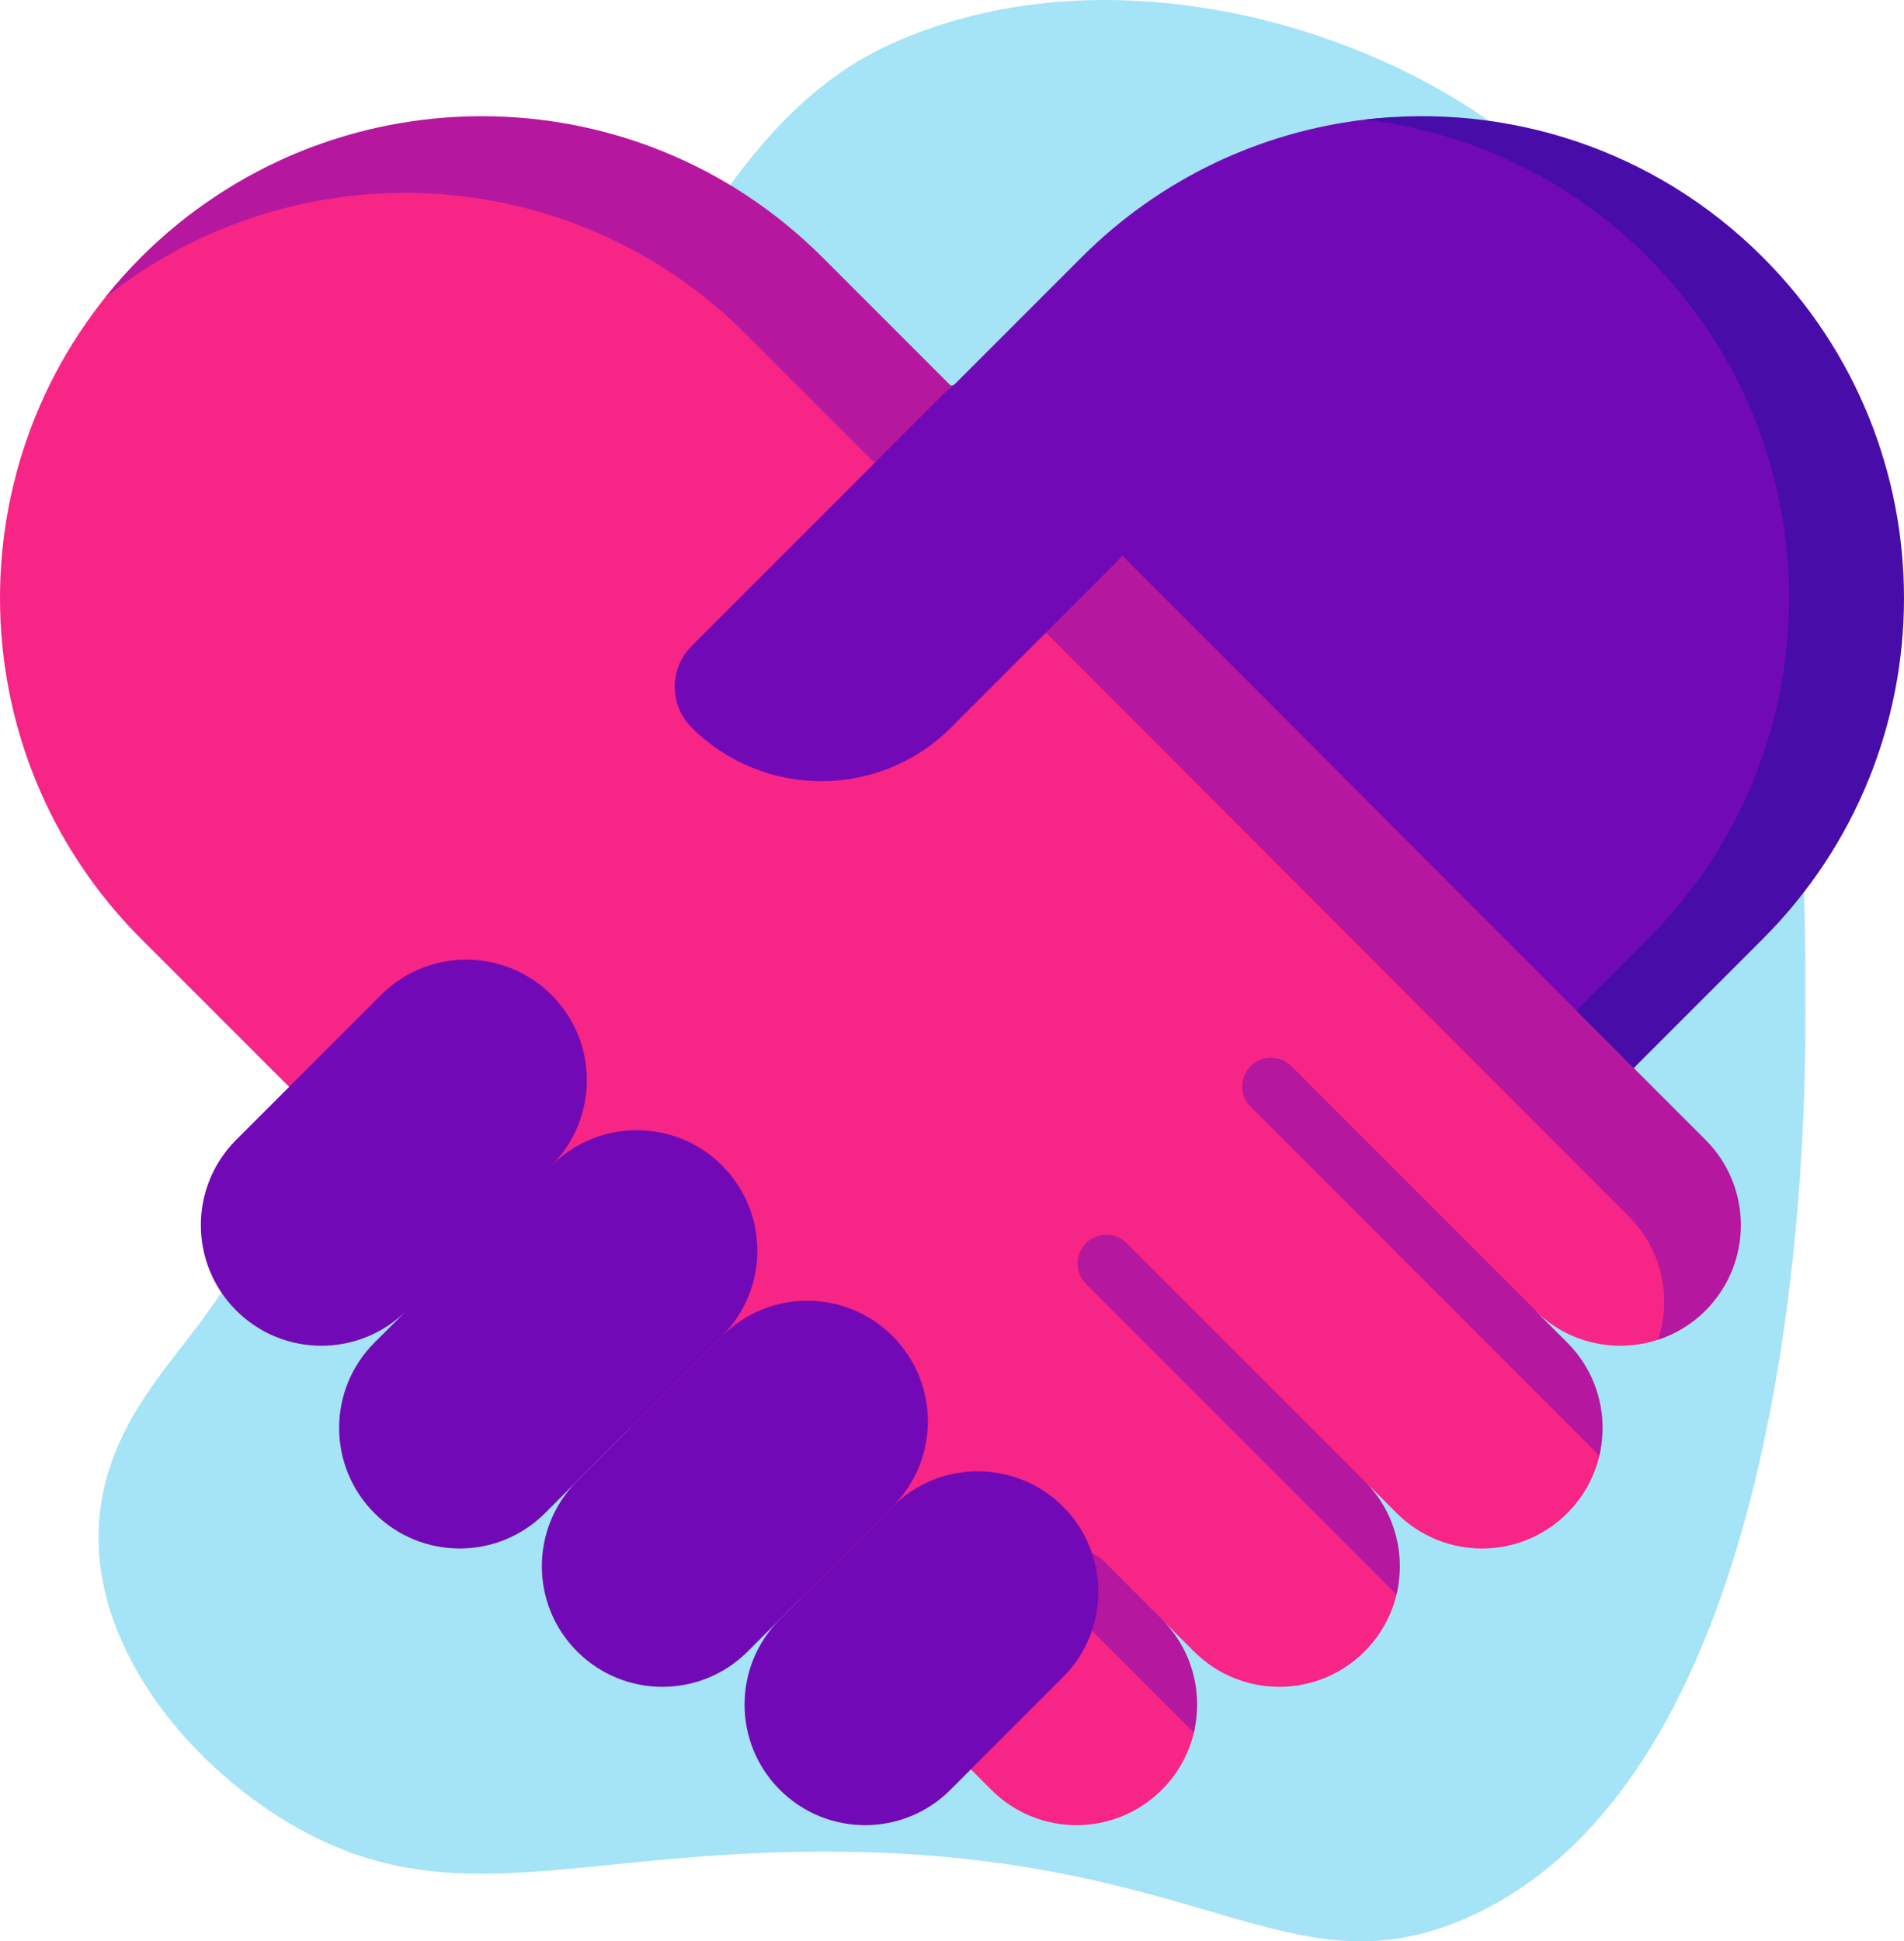
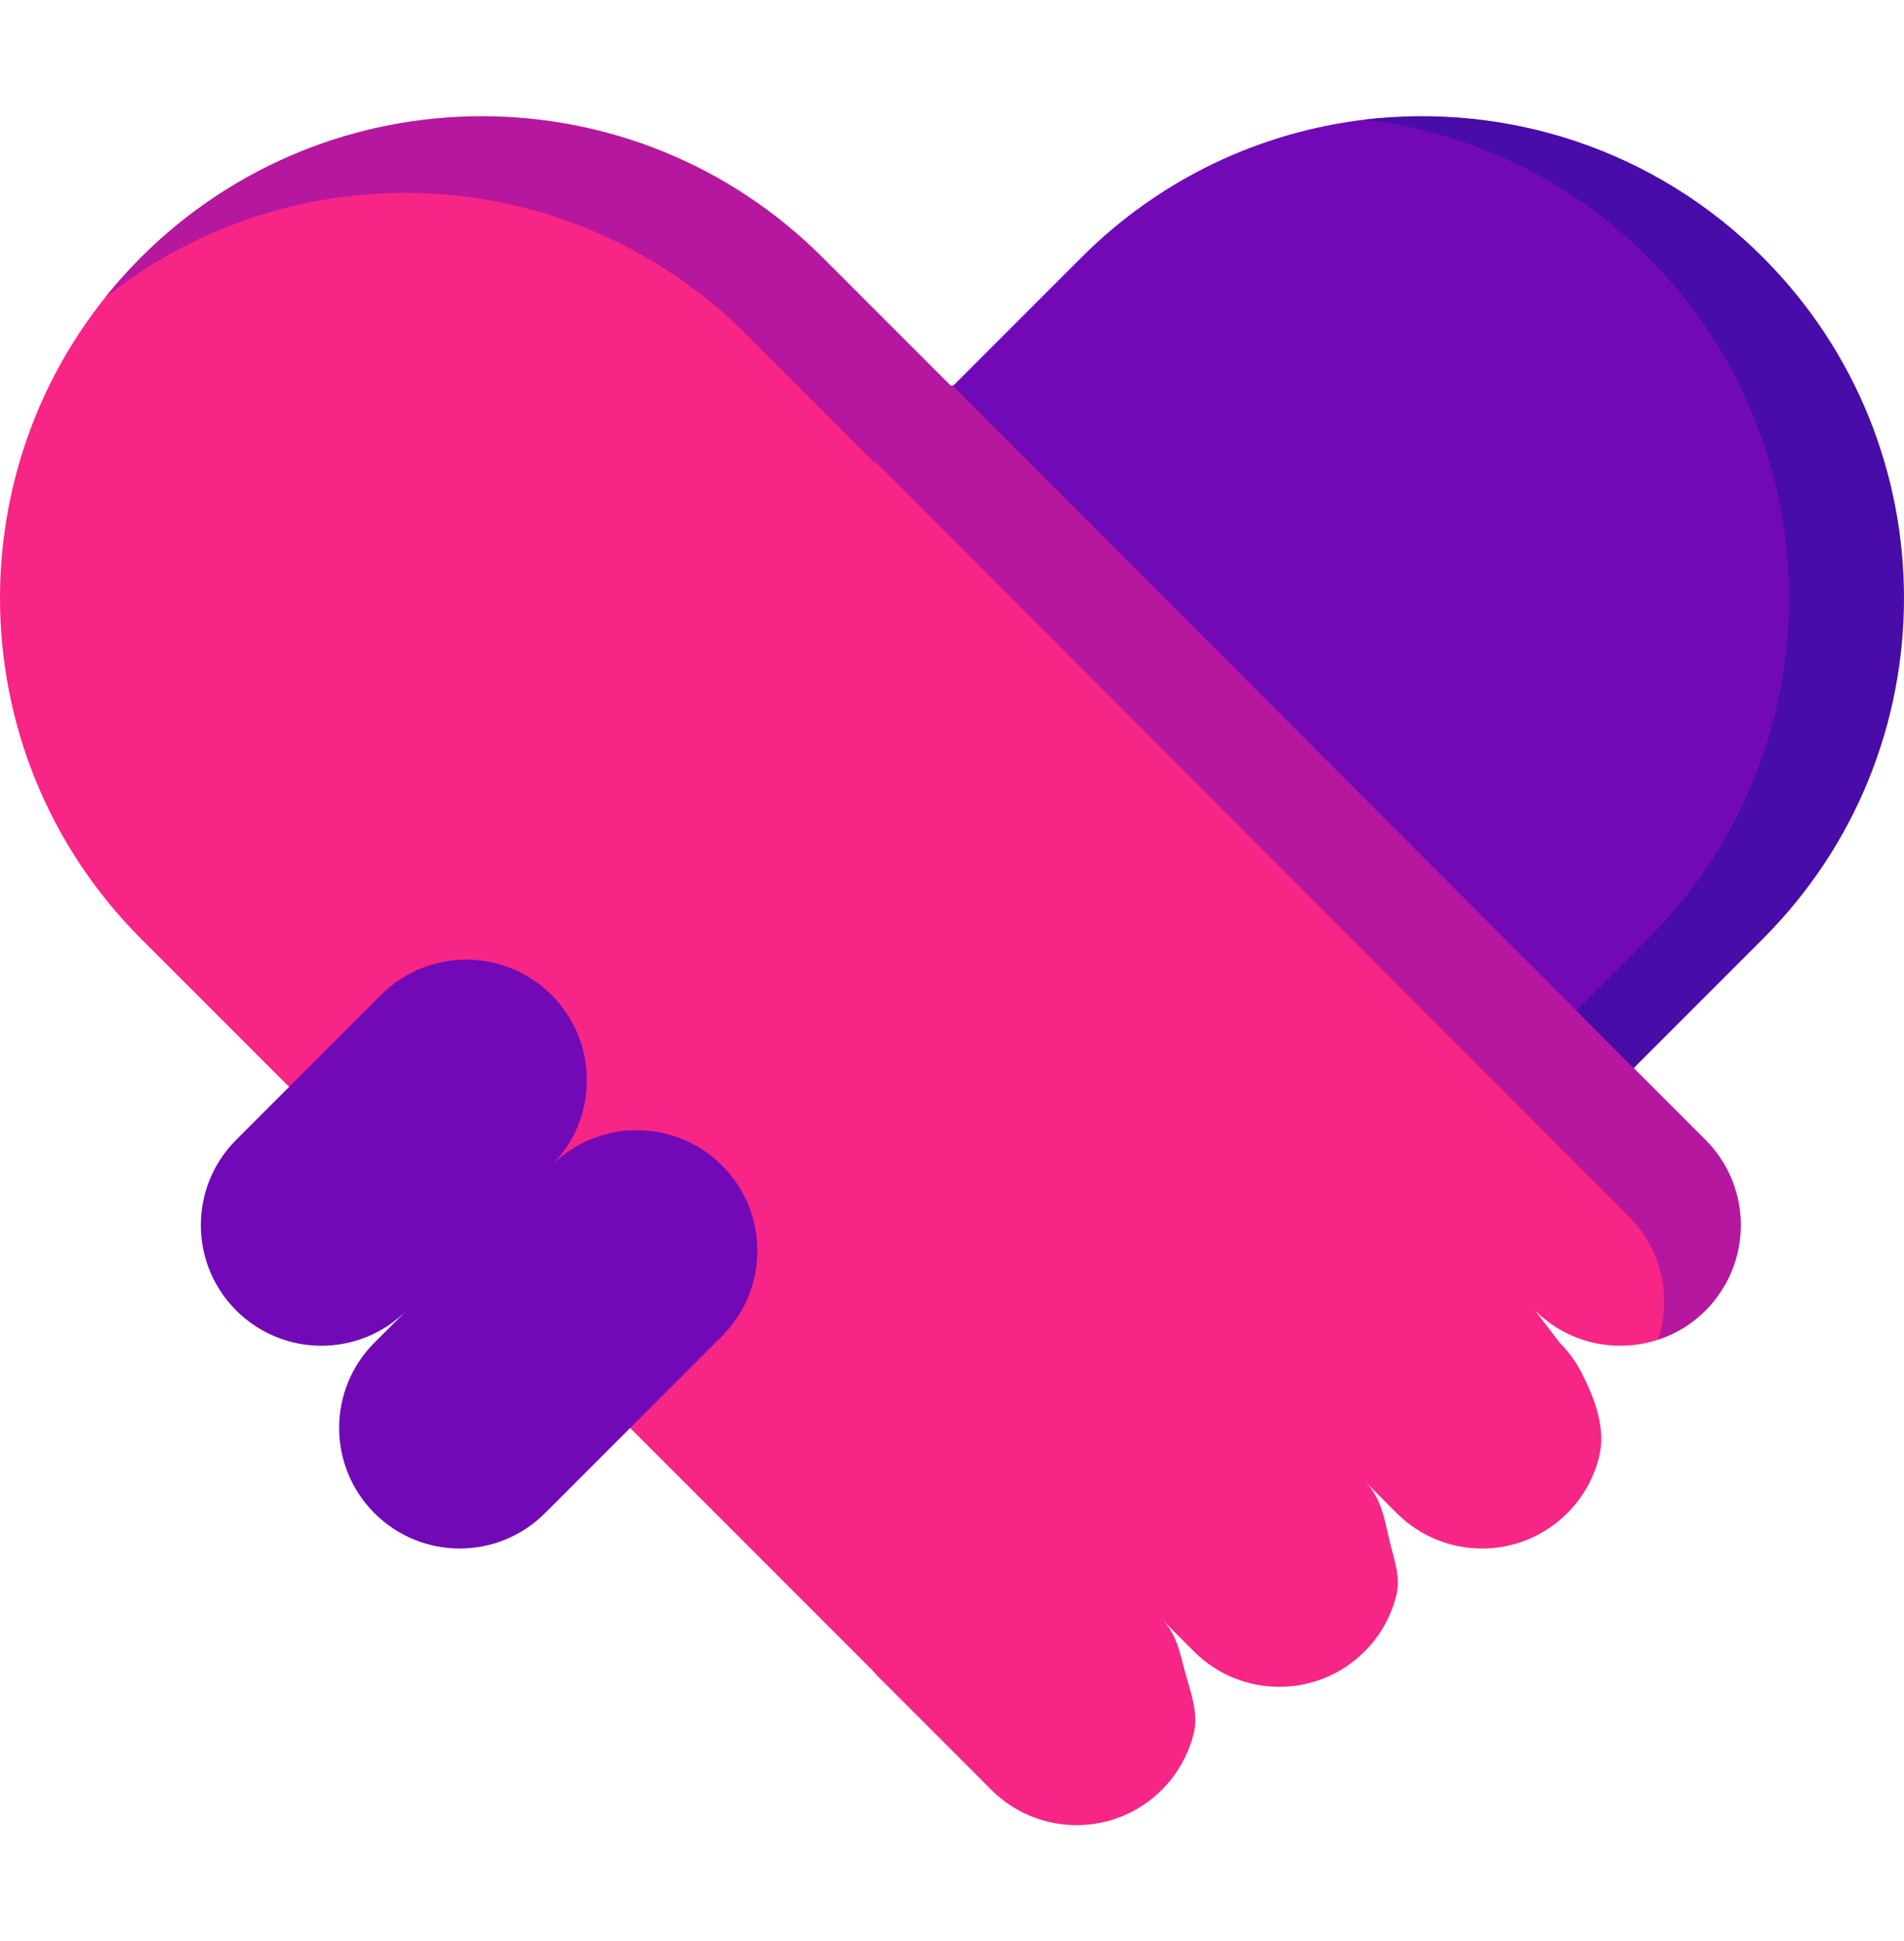
<svg xmlns="http://www.w3.org/2000/svg" id="Ebene_1" width="449.262" height="457.97" viewBox="0 0 449.262 457.97">
  <defs>
    <style>.cls-1{fill:#7209b7;}.cls-2{fill:#b5179e;}.cls-3{fill:#f72585;}.cls-4{fill:#480ca8;}.cls-5{fill:#4cc9f0;isolation:isolate;opacity:.5;}</style>
  </defs>
-   <path class="cls-5" d="M426.011,238.519c-.014-49.777-.045-164.809-82.344-215.015C308.792,2.228,255.155-9.84,210.389,10.307c-38.413,17.288-60.393,66.013-104.355,163.463-41.181,91.287-30.288,101.358-61.461,141.734-8.358,10.826-21.011,25.475-21.316,46.375-.425,29.098,23.288,56.369,47.764,69.804,30.725,16.866,56.654,8.639,99.514,5.914,109.64-6.971,129.57,34.809,175.215,14.985,80.31-34.878,80.267-190.981,80.26-214.064h.001,0Z" />
  <path class="cls-3" d="M406.926,69.745c-44.395-44.395-107.333-44.395-151.728,0l-30.331,30.332-9.276-.237-9.276-8.803-21.292-21.293c-44.395-44.395-107.333-53.434-151.727-9.039-44.395,44.395-44.395,116.373,0,160.767l162.869,162.869,9.623,9.623c.49.58,1.004,1.14,1.539,1.679l26.584,26.584c11.11,11.11,29.122,11.11,40.232,0,3.729-3.716,6.347-8.399,7.562-13.521,1.102-4.644-.786-9.51-2.046-14.121s-1.894-8.967-5.516-12.589l7.6,7.6c11.11,11.11,29.122,11.11,40.232,0,3.715-3.703,6.328-8.366,7.549-13.467,1.028-4.295-.763-8.781-1.757-13.082-1.159-5.014-1.884-9.775-5.792-13.682l7.6,7.6c11.11,11.11,29.122,11.11,40.232,0,3.744-3.732,6.368-8.437,7.576-13.583,1.518-6.459-1.057-13.346-4.106-19.373-1.362-2.69-3.144-5.146-5.278-7.276l-5.791-7.599c7.858,7.857,19.168,10.157,29.047,6.899,4.217-1.391,8.048-3.755,11.184-6.9,11.11-11.11,2.07-29.122-9.039-40.231l-16.95-16.95,30.478-30.478c44.394-44.396,44.394-107.333,0-151.728h0Z" />
  <path class="cls-2" d="M175.984,78.785l30.331,30.332.237-.237,160.857,161.151,16.95,16.95c7.858,7.858,10.15,19.166,6.893,29.046,4.218-1.389,8.049-3.75,11.186-6.893,11.11-11.11,11.11-29.123,0-40.232l-16.95-16.95,21.439-30.478c44.395-44.395,44.395-107.333,0-151.728-44.394-44.395-107.333-44.395-151.727,0l-30.331,21.293-.237-.237-.237.237-30.332-30.332c-44.395-44.395-116.373-44.395-160.767,0-3.019,3.022-5.867,6.209-8.531,9.548,44.63-35.646,109.88-32.808,151.218,8.531Z" />
  <path class="cls-1" d="M406.926,221.472c44.395-44.395,53.434-107.333,9.039-151.728-25.652-25.652-60.514-45.522-93.943-41.528-24.424,2.917-48.082,13.747-66.824,32.489l-30.331,30.332-.237-.237,160.857,161.152,21.439-30.479Z" />
  <path class="cls-4" d="M415.966,60.706c-25.652-25.652-60.514-36.482-93.943-32.489,24.424,2.917,48.082,13.746,66.824,32.489,44.395,44.395,44.395,116.373,0,160.767l-16.907,16.907,13.547,13.572,30.478-30.478c44.395-44.396,44.395-116.373,0-160.767h0Z" />
-   <path class="cls-1" d="M163.168,171.592c-5.295-5.295-5.295-13.88,0-19.175l59.296-59.296c11.11-11.11,29.122-11.11,40.231,0s11.11,29.122,0,40.231l-38.241,38.241c-16.923,16.924-44.362,16.924-61.287,0h0Z" />
-   <path class="cls-2" d="M282.233,390.062l-21.942-21.942c-2.648-2.647-6.94-2.647-9.587,0-2.647,2.648-2.647,6.94,0,9.587l30.997,30.997c2.203-9.286-.314-19.465-7.558-26.709l7.6,7.6c.16.161.326.31.49.466h0ZM256.252,293.272c-2.648,2.648-2.648,6.94,0,9.588h0s73.269,73.269,73.269,73.269c2.139-8.938-.103-18.707-6.722-25.897l-56.959-56.959c-2.647-2.648-6.94-2.649-9.588-.001h0s0,0,0,0ZM304.67,251.499c-2.66-2.636-6.952-2.616-9.588.043-2.619,2.642-2.619,6.901,0,9.544l82.295,82.295c2.178-9.27-.343-19.42-7.571-26.648l-7.599-7.599c.448.445.91.874,1.387,1.288l-58.923-58.923Z" />
  <path class="cls-1" d="M55.723,309.133c-11.11-11.11-11.11-29.122,0-40.232l34.185-34.185c11.11-11.11,29.122-11.11,40.232,0,11.11,11.11,11.11,29.122,0,40.232l-34.185,34.185c-11.11,11.11-29.122,11.11-40.232,0ZM88.356,356.964c-11.11-11.11-11.11-29.122,0-40.232l41.784-41.784c11.11-11.11,29.122-11.11,40.232,0,11.11,11.11,11.11,29.122,0,40.232l-41.784,41.784c-11.11,11.11-29.123,11.11-40.232,0Z" />
-   <path class="cls-1" d="M136.186,389.596c-11.11-11.11-11.11-29.122,0-40.232l34.185-34.185c11.11-11.11,29.122-11.11,40.232,0,11.11,11.11,11.11,29.122,0,40.232l-34.185,34.185c-11.11,11.11-29.122,11.11-40.232,0Z" />
-   <path class="cls-1" d="M184.018,422.229c-11.11-11.11-11.11-29.122,0-40.232l26.584-26.584c11.11-11.11,29.122-11.11,40.231,0s11.11,29.122,0,40.232l-26.584,26.584c-11.109,11.11-29.121,11.11-40.231,0Z" />
</svg>